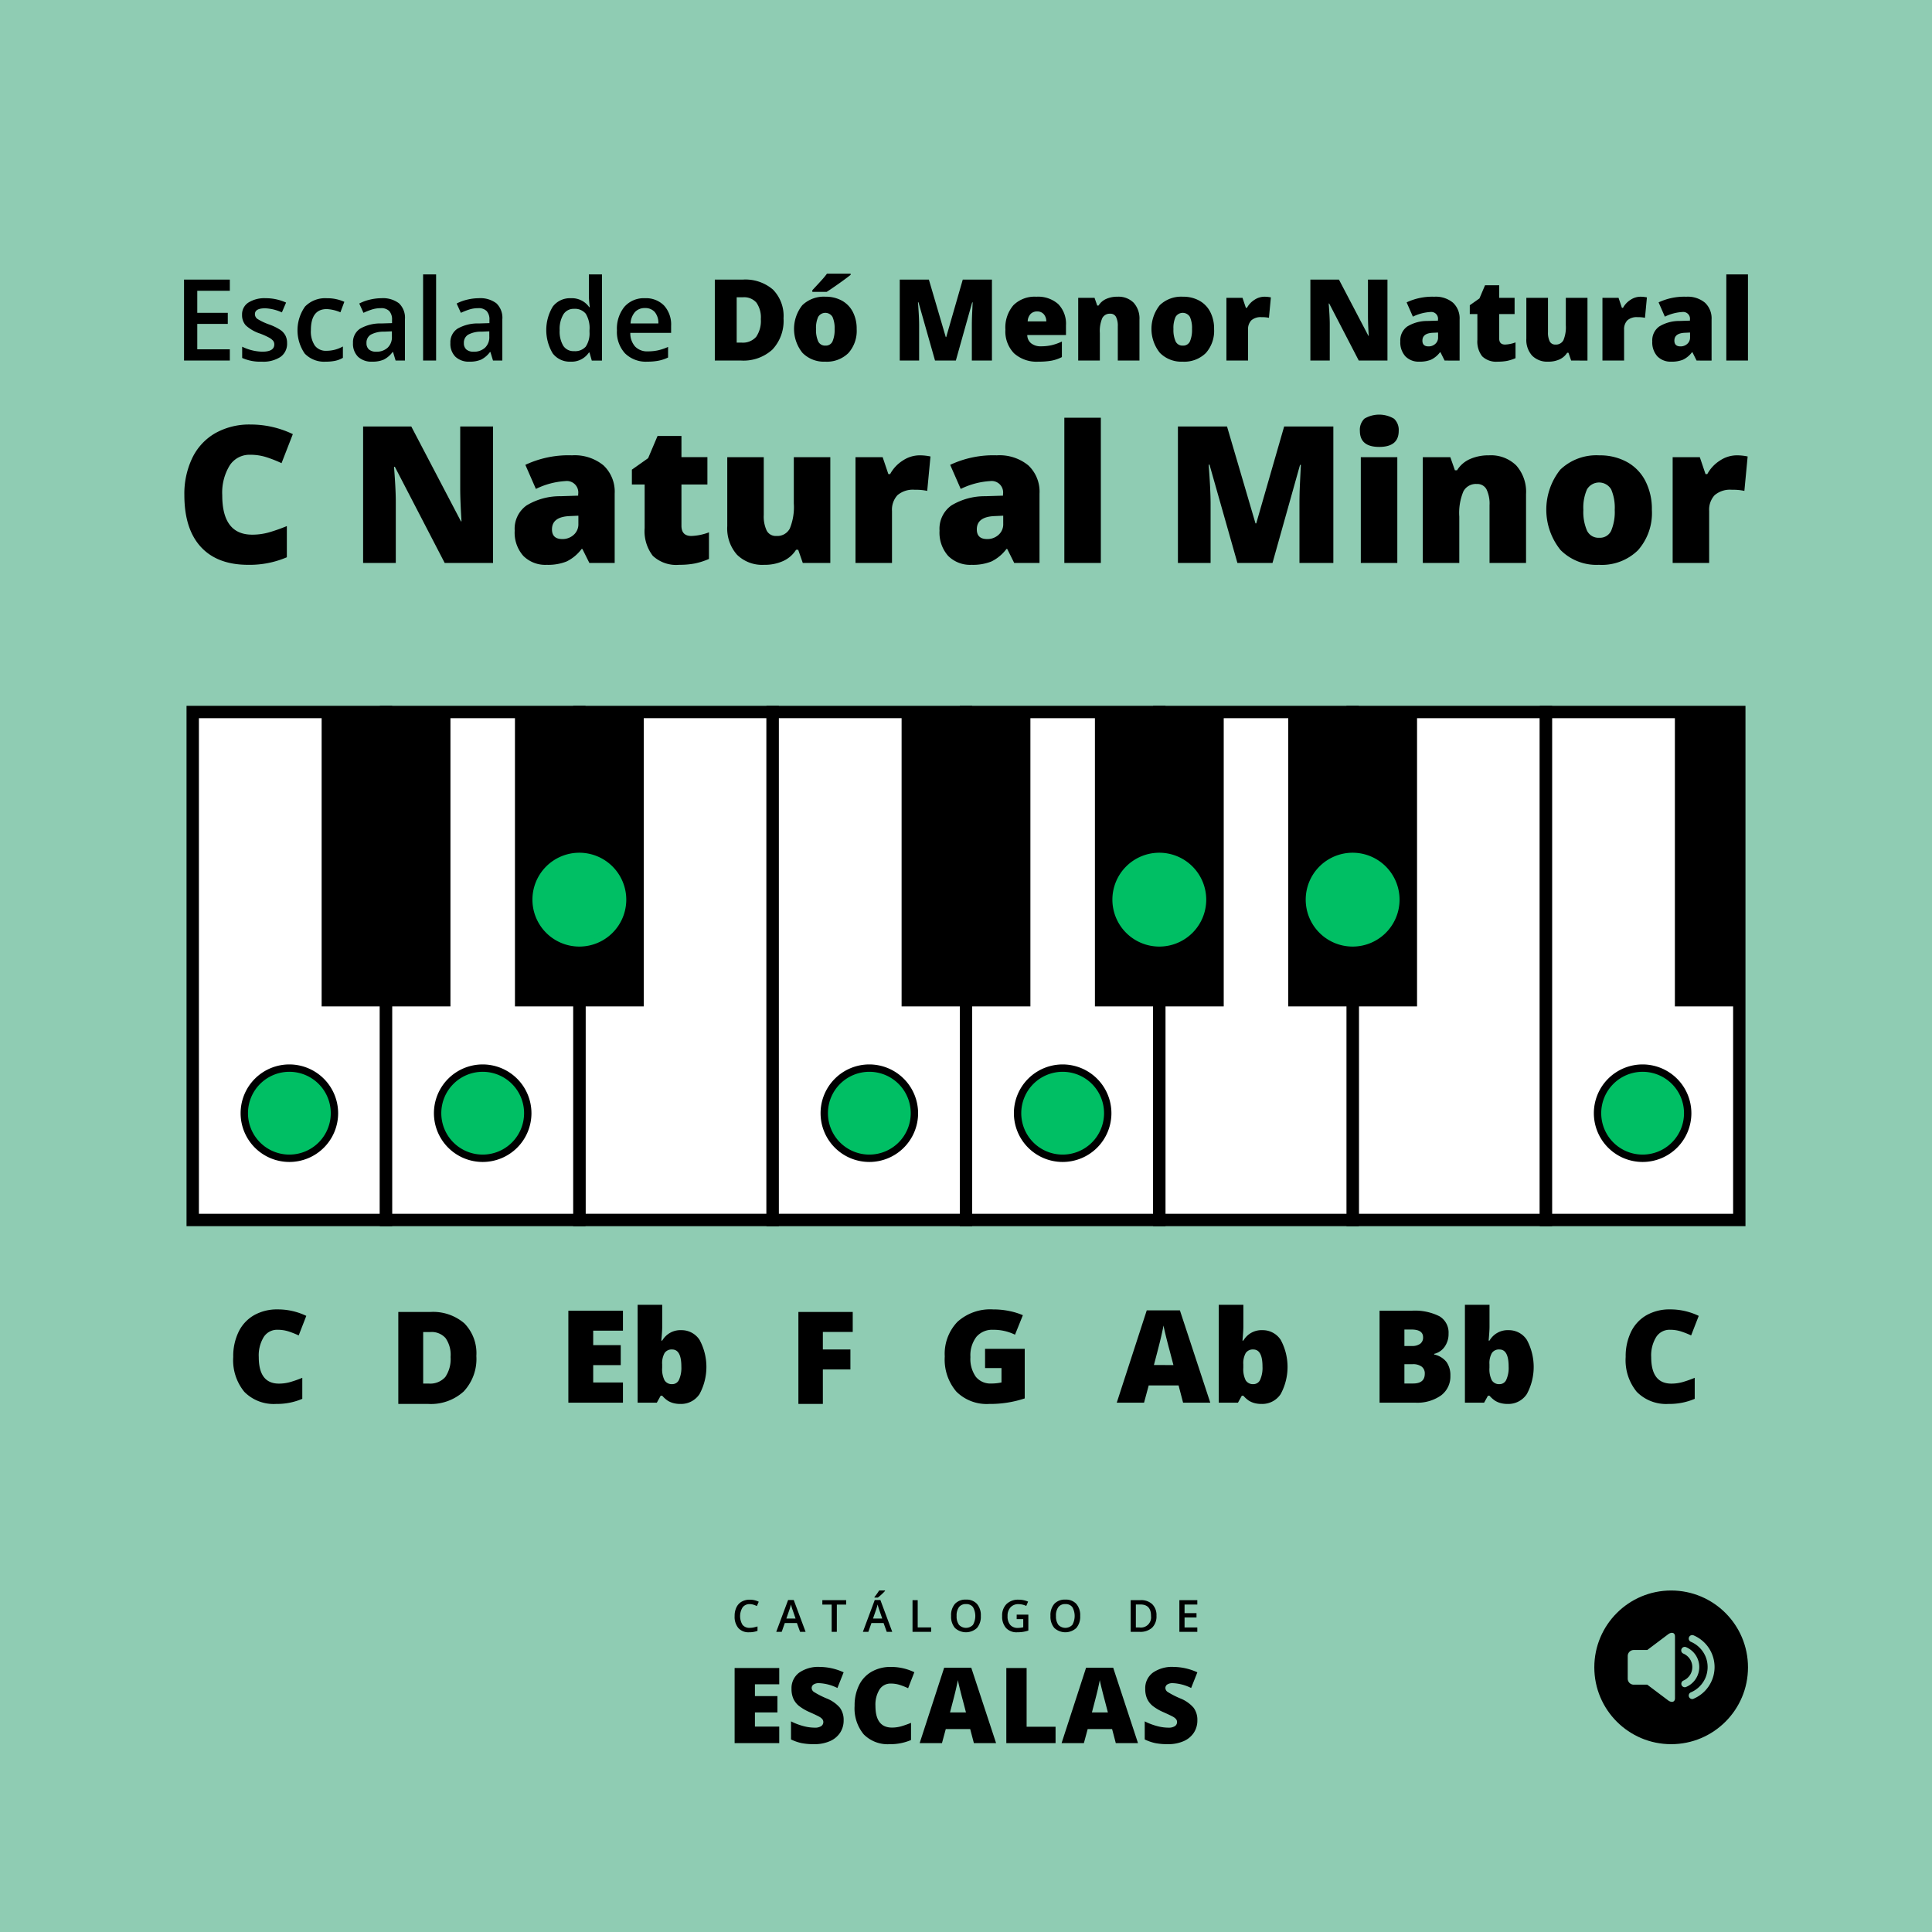
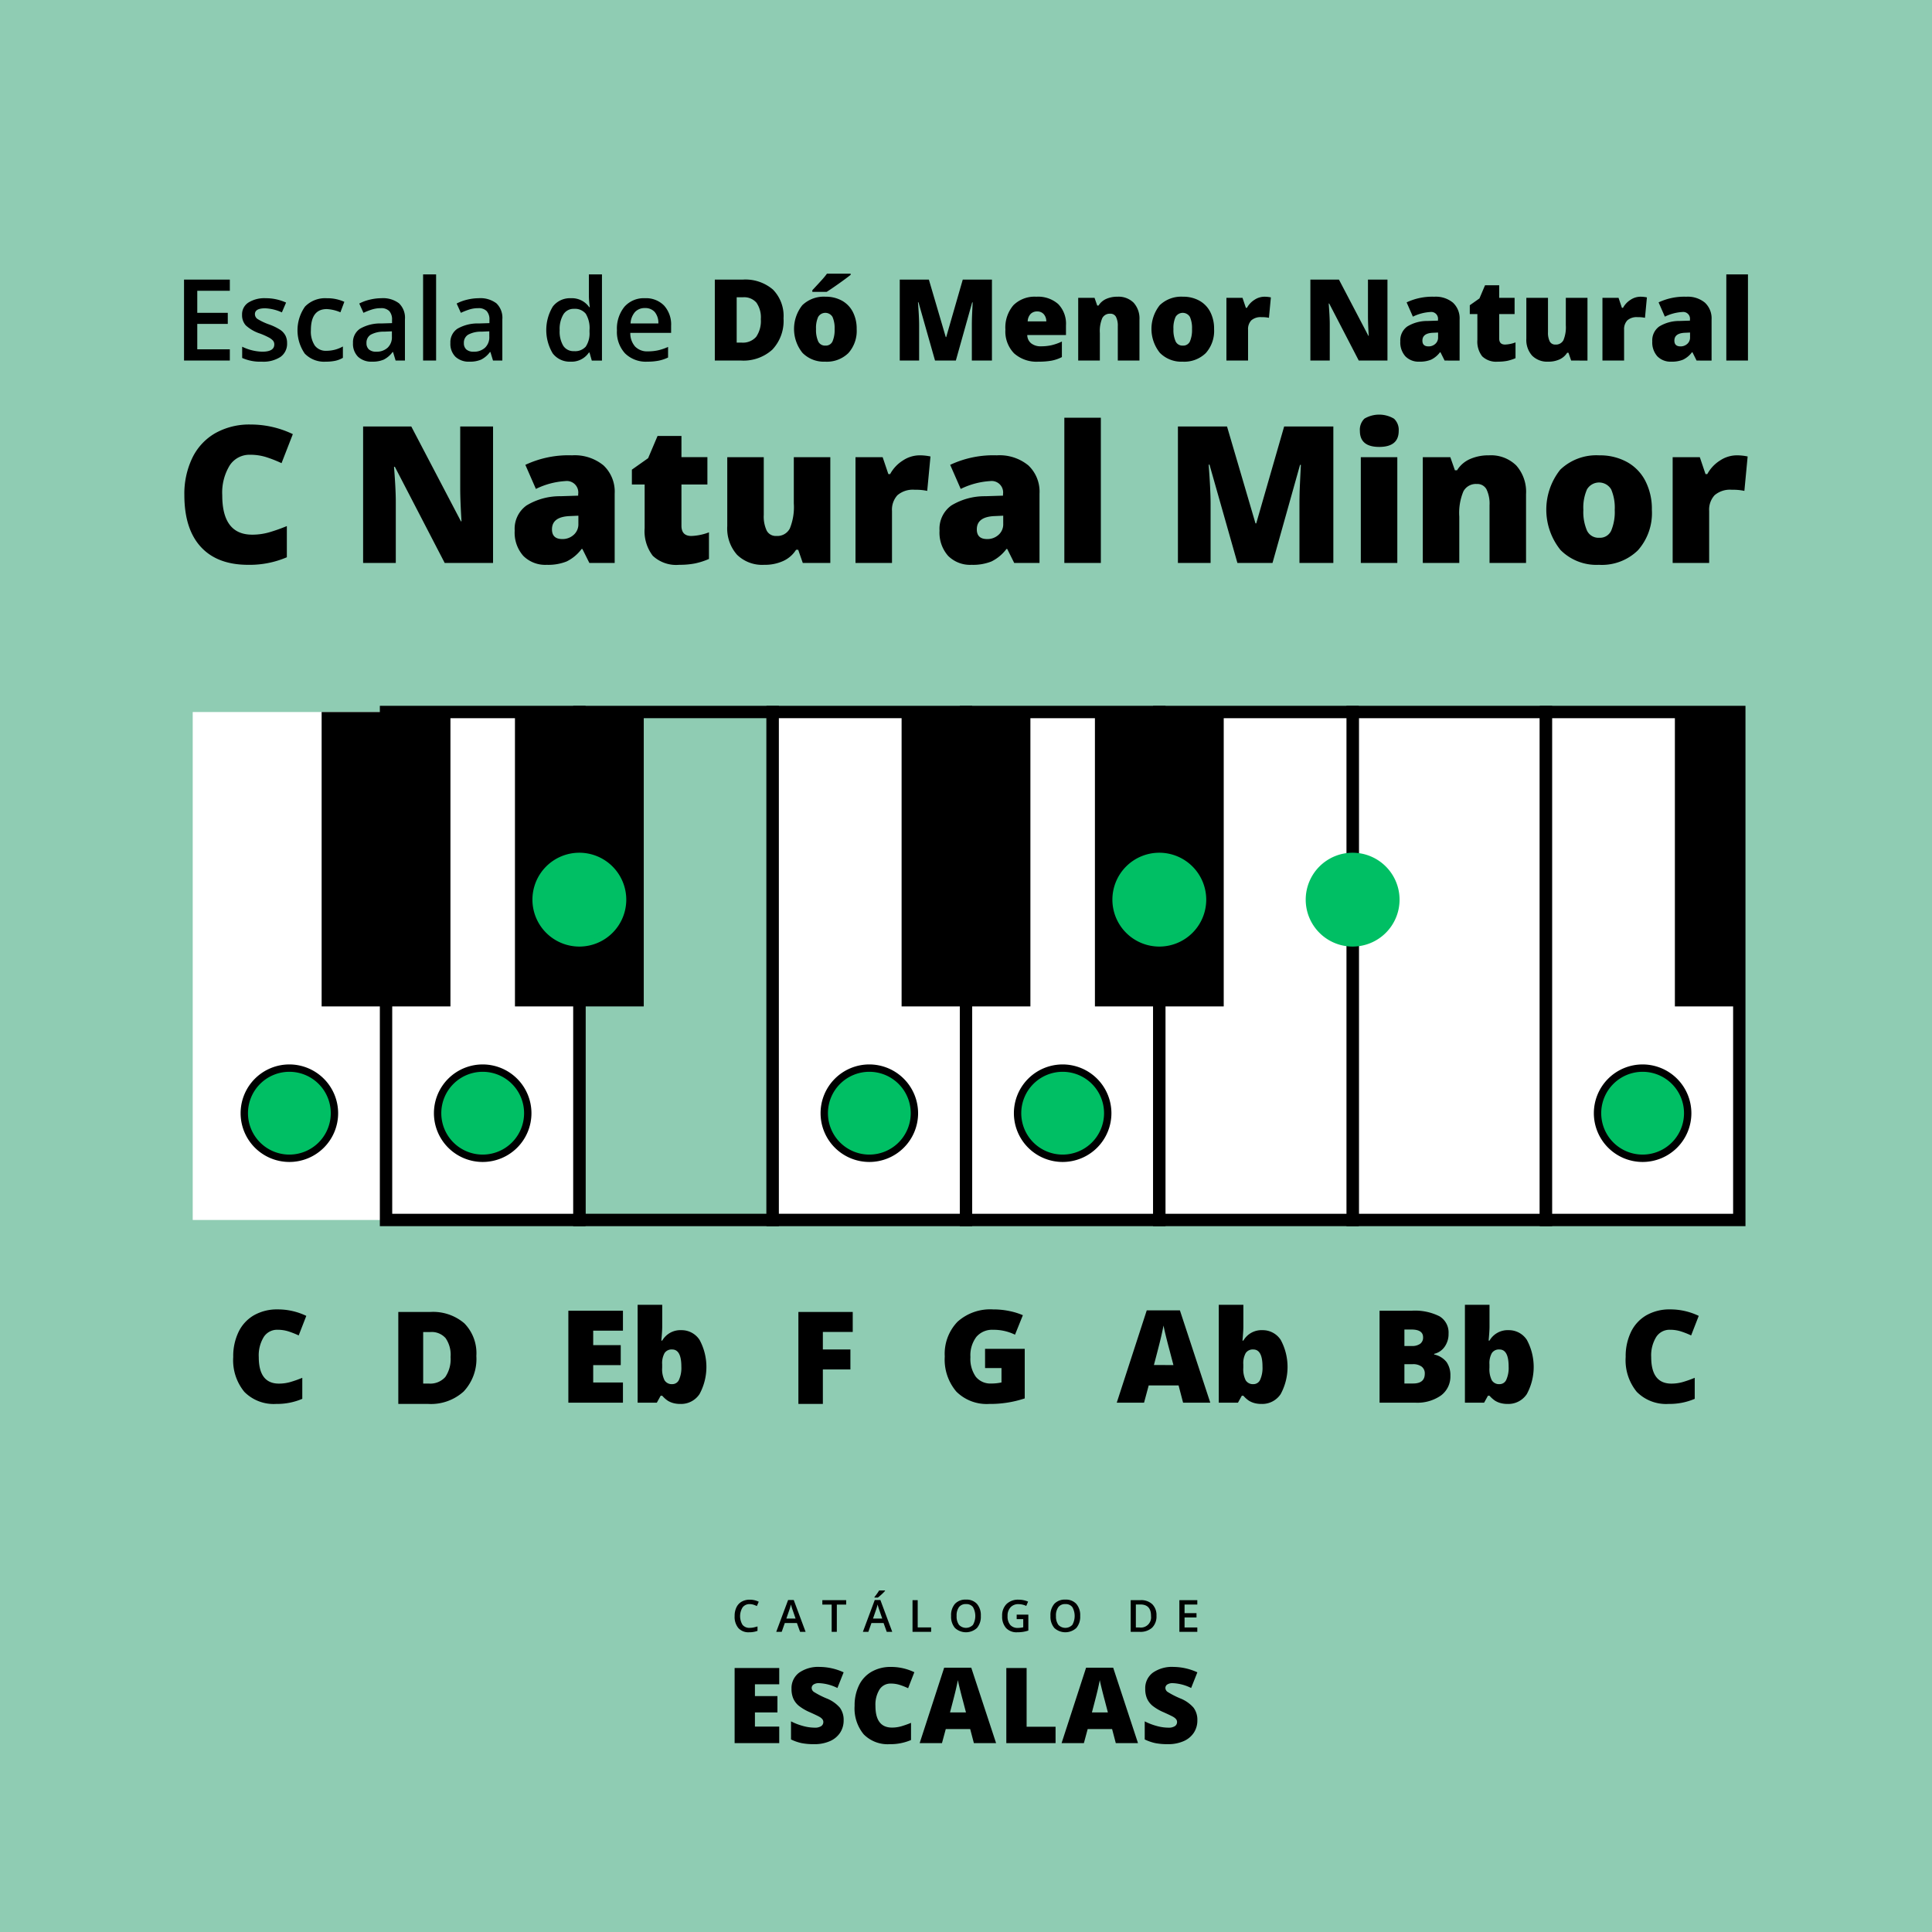
<svg xmlns="http://www.w3.org/2000/svg" width="300" height="300">
  <g transform="translate(-1551.982 -102.552)">
    <path fill="#8fccb3" d="M1551.982 102.552h300v300h-300z" />
-     <circle cx="11.932" cy="11.932" r="11.932" transform="translate(1799.546 349.524)" />
    <path fill="#8fccb3" d="m1811.009 356.325-3.24 2.439h-2.1a.936.936 0 0 0-.934.934v3.517a.936.936 0 0 0 .934.933h2.1l3.241 2.439c.492.37 1.062.311 1.062-.332v-9.6c-.001-.641-.572-.7-1.063-.33ZM1814.961 366.338a.54.54 0 1 1-.419-1 4.276 4.276 0 0 0 1.351-.914 4.319 4.319 0 0 0 .915-1.352 4.348 4.348 0 0 0 .25-2.507 4.2 4.2 0 0 0-.25-.809 4.289 4.289 0 0 0-.915-1.352 4.276 4.276 0 0 0-1.351-.914.54.54 0 1 1 .419-1 5.372 5.372 0 0 1 .9.489 5.277 5.277 0 0 1 .794.654 5.323 5.323 0 0 1 1.143 1.7 5.262 5.262 0 0 1 .314 1.017 5.264 5.264 0 0 1 0 2.122 5.262 5.262 0 0 1-.314 1.017 5.339 5.339 0 0 1-2.842 2.842Z" />
-     <path fill="#8fccb3" d="M1813.794 364.509a.54.54 0 0 1-.419-.995 2.288 2.288 0 0 0 .383-.21 2.305 2.305 0 0 0 .617-.617 2.211 2.211 0 0 0 .209-.383 2.234 2.234 0 0 0 .134-.432 2.415 2.415 0 0 0 0-.907 2.24 2.24 0 0 0-.343-.815 2.354 2.354 0 0 0-.279-.338 2.3 2.3 0 0 0-.721-.489.54.54 0 0 1 .419-1 3.379 3.379 0 0 1 1.069.718 3.375 3.375 0 0 1 .915 1.708 3.351 3.351 0 0 1-.2 1.971 3.355 3.355 0 0 1-.717 1.068 3.3 3.3 0 0 1-1.069.717Z" />
    <path d="M1668.392 351.64a1.326 1.326 0 0 0-1.091.492 2.582 2.582 0 0 0-.015 2.728 1.348 1.348 0 0 0 1.106.464 2.883 2.883 0 0 0 .607-.062q.292-.063.609-.16v.69a3.7 3.7 0 0 1-1.314.219 2.1 2.1 0 0 1-1.66-.655 2.728 2.728 0 0 1-.579-1.874 3.009 3.009 0 0 1 .281-1.343 2 2 0 0 1 .813-.882 2.455 2.455 0 0 1 1.249-.306 3.107 3.107 0 0 1 1.4.316l-.29.67a4.494 4.494 0 0 0-.527-.207 1.9 1.9 0 0 0-.589-.09ZM1676.22 355.944l-.492-1.367h-1.882l-.482 1.367h-.848l1.842-4.943h.875l1.842 4.943Zm-.7-2.061-.461-1.34c-.034-.09-.08-.232-.14-.425s-.1-.334-.123-.424a7.505 7.505 0 0 1-.266.906l-.444 1.283ZM1681.923 355.944h-.8v-4.233h-1.448v-.69h3.7v.69h-1.448ZM1689.676 355.944l-.492-1.367h-1.884l-.482 1.367h-.848l1.842-4.943h.875l1.842 4.943Zm-.7-2.061-.461-1.34c-.034-.09-.081-.232-.14-.425s-.1-.334-.123-.424a7.375 7.375 0 0 1-.266.906l-.445 1.283Zm-1.209-3.257v-.084q.192-.235.4-.526t.322-.495h.919v.071a6.892 6.892 0 0 1-.524.53 7.6 7.6 0 0 1-.587.5ZM1693.678 355.944v-4.923h.805v4.232h2.084v.691ZM1704.284 353.475a2.7 2.7 0 0 1-.6 1.87 2.527 2.527 0 0 1-3.415 0 2.705 2.705 0 0 1-.6-1.88 2.669 2.669 0 0 1 .6-1.872 2.215 2.215 0 0 1 1.715-.654 2.168 2.168 0 0 1 1.7.664 2.688 2.688 0 0 1 .6 1.872Zm-3.759 0a2.213 2.213 0 0 0 .368 1.38 1.493 1.493 0 0 0 2.111.064c.021-.019.041-.039.06-.059a2.8 2.8 0 0 0 0-2.759 1.283 1.283 0 0 0-1.079-.468 1.309 1.309 0 0 0-1.093.468 2.189 2.189 0 0 0-.367 1.374ZM1709.851 353.273h1.812v2.472a5.308 5.308 0 0 1-.854.206 6.074 6.074 0 0 1-.884.06 2.219 2.219 0 0 1-1.724-.662 2.664 2.664 0 0 1-.606-1.867 2.487 2.487 0 0 1 .683-1.86 2.569 2.569 0 0 1 1.883-.672 3.649 3.649 0 0 1 1.461.3l-.282.67a2.849 2.849 0 0 0-1.2-.276 1.614 1.614 0 0 0-1.246.495 1.906 1.906 0 0 0-.457 1.354 2.018 2.018 0 0 0 .412 1.371 1.5 1.5 0 0 0 1.187.47 3.908 3.908 0 0 0 .835-.1v-1.269h-1.02ZM1719.713 353.475a2.7 2.7 0 0 1-.6 1.87 2.527 2.527 0 0 1-3.415 0 2.711 2.711 0 0 1-.6-1.88 2.669 2.669 0 0 1 .6-1.872 2.216 2.216 0 0 1 1.715-.654 2.167 2.167 0 0 1 1.7.664 2.688 2.688 0 0 1 .6 1.872Zm-3.758 0a2.207 2.207 0 0 0 .367 1.38 1.494 1.494 0 0 0 2.112.064l.059-.059a2.8 2.8 0 0 0 0-2.759 1.284 1.284 0 0 0-1.08-.468 1.307 1.307 0 0 0-1.092.468 2.19 2.19 0 0 0-.37 1.374ZM1731.559 353.435a2.454 2.454 0 0 1-.676 1.864 2.721 2.721 0 0 1-1.95.645h-1.378v-4.923h1.523a2.514 2.514 0 0 1 1.828.633 2.36 2.36 0 0 1 .653 1.781Zm-.848.027q0-1.769-1.654-1.768h-.7v3.573h.571a1.584 1.584 0 0 0 1.779-1.8ZM1737.9 355.944h-2.785v-4.923h2.785v.68h-1.98v1.34h1.855v.674h-1.855v1.545h1.98ZM1672.982 373.227h-6.928v-11.669h6.928v2.53h-3.775v1.836h3.495v2.53h-3.495v2.2h3.775ZM1682.982 369.683a3.441 3.441 0 0 1-.551 1.928 3.6 3.6 0 0 1-1.588 1.308 5.879 5.879 0 0 1-2.434.467 9.865 9.865 0 0 1-1.956-.163 7.252 7.252 0 0 1-1.644-.572v-2.809a9.4 9.4 0 0 0 1.876.722 6.927 6.927 0 0 0 1.787.259 1.735 1.735 0 0 0 1.029-.243.747.747 0 0 0 .327-.627.692.692 0 0 0-.131-.419 1.534 1.534 0 0 0-.423-.363q-.293-.183-1.553-.75a7.437 7.437 0 0 1-1.712-1.006 3.087 3.087 0 0 1-.846-1.117 3.7 3.7 0 0 1-.275-1.493 2.99 2.99 0 0 1 1.173-2.514 5.174 5.174 0 0 1 3.225-.9 9.057 9.057 0 0 1 3.695.838l-.966 2.435a7.009 7.009 0 0 0-2.825-.751 1.472 1.472 0 0 0-.894.216.654.654 0 0 0-.28.535.771.771 0 0 0 .356.614 13.532 13.532 0 0 0 1.927.99 5.323 5.323 0 0 1 2.1 1.457 3.158 3.158 0 0 1 .583 1.958ZM1690.308 363.976a2.011 2.011 0 0 0-1.756.922 4.456 4.456 0 0 0-.631 2.543q0 3.367 2.563 3.368a5.252 5.252 0 0 0 1.5-.215 15.076 15.076 0 0 0 1.461-.519v2.666a8.081 8.081 0 0 1-3.3.646 5.229 5.229 0 0 1-4.051-1.532 6.321 6.321 0 0 1-1.409-4.429 7.063 7.063 0 0 1 .683-3.184 4.871 4.871 0 0 1 1.963-2.111 5.917 5.917 0 0 1 3.013-.739 8.306 8.306 0 0 1 3.616.822l-.966 2.483a10.794 10.794 0 0 0-1.293-.511 4.512 4.512 0 0 0-1.393-.21ZM1703.207 373.227l-.575-2.187h-3.791l-.591 2.187h-3.464l3.807-11.717h4.206l3.856 11.717Zm-1.229-4.773-.5-1.915q-.175-.637-.427-1.652t-.331-1.452q-.072.406-.283 1.34t-.938 3.68ZM1708.243 373.227v-11.669h3.152v9.123h4.494v2.546ZM1725.243 373.227l-.575-2.187h-3.791l-.591 2.187h-3.463l3.807-11.717h4.206l3.855 11.717Zm-1.229-4.773-.5-1.915q-.175-.637-.427-1.652t-.331-1.452q-.072.406-.283 1.34t-.938 3.68ZM1737.908 369.683a3.44 3.44 0 0 1-.551 1.928 3.6 3.6 0 0 1-1.588 1.308 5.879 5.879 0 0 1-2.434.467 9.864 9.864 0 0 1-1.956-.163 7.252 7.252 0 0 1-1.644-.572v-2.809a9.4 9.4 0 0 0 1.876.722 6.929 6.929 0 0 0 1.788.259 1.732 1.732 0 0 0 1.028-.243.751.751 0 0 0 .328-.627.7.7 0 0 0-.132-.419 1.533 1.533 0 0 0-.423-.363q-.292-.183-1.553-.75a7.494 7.494 0 0 1-1.712-1.006 3.1 3.1 0 0 1-.846-1.117 3.721 3.721 0 0 1-.275-1.493 2.993 2.993 0 0 1 1.173-2.514 5.176 5.176 0 0 1 3.225-.9 9.057 9.057 0 0 1 3.695.838l-.965 2.435a7.018 7.018 0 0 0-2.826-.751 1.479 1.479 0 0 0-.894.216.652.652 0 0 0-.279.535.77.77 0 0 0 .355.614 13.526 13.526 0 0 0 1.927.99 5.323 5.323 0 0 1 2.095 1.457 3.158 3.158 0 0 1 .588 1.958ZM1595.083 309.038a2.46 2.46 0 0 0-2.149 1.128 5.45 5.45 0 0 0-.771 3.11q0 4.122 3.134 4.122a6.409 6.409 0 0 0 1.836-.264 18.331 18.331 0 0 0 1.788-.635v3.262a9.9 9.9 0 0 1-4.043.791 6.4 6.4 0 0 1-4.956-1.875 7.73 7.73 0 0 1-1.724-5.42 8.645 8.645 0 0 1 .835-3.9 5.97 5.97 0 0 1 2.4-2.582 7.248 7.248 0 0 1 3.687-.9 10.167 10.167 0 0 1 4.424 1.006l-1.182 3.037a13.311 13.311 0 0 0-1.582-.625 5.536 5.536 0 0 0-1.697-.255ZM1625.95 313.11a7.379 7.379 0 0 1-1.967 5.508 7.559 7.559 0 0 1-5.533 1.934h-4.619v-14.277h4.942a7.454 7.454 0 0 1 5.307 1.757 6.633 6.633 0 0 1 1.87 5.078Zm-4 .137a4.537 4.537 0 0 0-.776-2.91 2.872 2.872 0 0 0-2.358-.947h-1.123v8h.859a3.109 3.109 0 0 0 2.578-1.021 4.928 4.928 0 0 0 .816-3.122ZM1648.713 320.357h-8.477v-14.278h8.477v3.1h-4.619v2.246h4.277v3.1h-4.277v2.7h4.619ZM1657.746 309.1a3.326 3.326 0 0 1 2.866 1.513 8.842 8.842 0 0 1-.01 8.414 3.427 3.427 0 0 1-2.973 1.528 4.126 4.126 0 0 1-1.094-.132 3.242 3.242 0 0 1-.855-.366 4.5 4.5 0 0 1-.874-.781h-.234l-.6 1.084h-2.979v-15.2h3.818v3.44q0 .615-.136 2.119h.136a3.258 3.258 0 0 1 2.94-1.621Zm-1.4 3a1.3 1.3 0 0 0-1.171.556 3.215 3.215 0 0 0-.372 1.749v.537a3.816 3.816 0 0 0 .372 1.948 1.318 1.318 0 0 0 1.21.591 1.128 1.128 0 0 0 1.036-.689 4.493 4.493 0 0 0 .361-2.026q.003-2.672-1.433-2.666ZM1679.756 320.552h-3.8v-14.277h8.438v3.1h-4.639v2.725h4.278v3.1h-4.278ZM1704.94 312h6.162v7.695a16.908 16.908 0 0 1-5.517.86 6.67 6.67 0 0 1-5.1-1.914 7.664 7.664 0 0 1-1.8-5.459 7.171 7.171 0 0 1 1.972-5.381 7.588 7.588 0 0 1 5.528-1.924 12.261 12.261 0 0 1 2.544.254 10.672 10.672 0 0 1 2.084.645l-1.22 3.027a7.547 7.547 0 0 0-3.389-.762 3.223 3.223 0 0 0-2.612 1.1 4.753 4.753 0 0 0-.923 3.139 4.813 4.813 0 0 0 .835 3.052 2.9 2.9 0 0 0 2.407 1.05 7.049 7.049 0 0 0 1.582-.166v-2.236h-2.549ZM1735.691 320.357l-.7-2.676h-4.639l-.723 2.676h-4.238l4.658-14.336h5.147l4.717 14.336Zm-1.5-5.84-.615-2.344q-.216-.781-.523-2.022t-.4-1.777q-.089.5-.347 1.641t-1.147 4.5ZM1747.986 309.1a3.324 3.324 0 0 1 2.866 1.513 8.842 8.842 0 0 1-.01 8.414 3.427 3.427 0 0 1-2.973 1.528 4.121 4.121 0 0 1-1.094-.132 3.244 3.244 0 0 1-.855-.366 4.5 4.5 0 0 1-.874-.781h-.234l-.6 1.084h-2.979v-15.2h3.818v3.44q0 .615-.136 2.119h.136a3.258 3.258 0 0 1 2.94-1.621Zm-1.4 3a1.308 1.308 0 0 0-1.172.556 3.225 3.225 0 0 0-.371 1.749v.537a3.828 3.828 0 0 0 .371 1.948 1.321 1.321 0 0 0 1.211.591 1.128 1.128 0 0 0 1.036-.689 4.492 4.492 0 0 0 .361-2.026q.003-2.672-1.433-2.666ZM1766.2 306.079h4.981a8.473 8.473 0 0 1 4.321.864 2.931 2.931 0 0 1 1.411 2.691 3.405 3.405 0 0 1-.615 2.051 2.743 2.743 0 0 1-1.621 1.093v.1a3.322 3.322 0 0 1 1.924 1.172 3.537 3.537 0 0 1 .595 2.129 3.644 3.644 0 0 1-1.46 3.061 6.387 6.387 0 0 1-3.979 1.119h-5.557Zm3.858 5.479h1.162a2.1 2.1 0 0 0 1.284-.342 1.19 1.19 0 0 0 .454-1.016q0-1.2-1.816-1.2h-1.084Zm0 2.822v3h1.357q1.807 0 1.807-1.523a1.308 1.308 0 0 0-.484-1.094 2.223 2.223 0 0 0-1.4-.381ZM1786.207 309.1a3.323 3.323 0 0 1 2.866 1.513 8.843 8.843 0 0 1-.009 8.413 3.43 3.43 0 0 1-2.974 1.529 4.126 4.126 0 0 1-1.094-.132 3.223 3.223 0 0 1-.854-.366 4.476 4.476 0 0 1-.874-.781h-.235l-.6 1.084h-2.979v-15.2h3.819v3.44q0 .615-.137 2.119h.137a3.255 3.255 0 0 1 2.939-1.621Zm-1.4 3a1.306 1.306 0 0 0-1.172.556 3.215 3.215 0 0 0-.371 1.749v.537a3.819 3.819 0 0 0 .371 1.948 1.32 1.32 0 0 0 1.211.591 1.127 1.127 0 0 0 1.035-.689 4.48 4.48 0 0 0 .361-2.026q.004-2.672-1.431-2.666ZM1811.3 309.038a2.458 2.458 0 0 0-2.148 1.128 5.449 5.449 0 0 0-.772 3.11q0 4.122 3.135 4.122a6.409 6.409 0 0 0 1.836-.264 18.3 18.3 0 0 0 1.787-.635v3.262a9.894 9.894 0 0 1-4.043.791 6.4 6.4 0 0 1-4.956-1.875 7.735 7.735 0 0 1-1.723-5.42 8.645 8.645 0 0 1 .835-3.9 5.978 5.978 0 0 1 2.4-2.583 7.257 7.257 0 0 1 3.686-.9 10.163 10.163 0 0 1 4.424 1.006l-1.181 3.037a13.376 13.376 0 0 0-1.582-.625 5.543 5.543 0 0 0-1.698-.254Z" />
-     <path fill="#fff" d="M1641.944 213.115h30.019v78.874h-30.019z" />
    <path d="M1672.924 292.95h-31.94v-80.8h31.94Zm-30.019-1.922H1671v-76.953h-28.1Z" />
    <path fill="#fff" d="M1671.963 213.115h30.019v78.874h-30.019z" />
    <path d="M1702.943 292.95H1671v-80.8h31.941Zm-30.019-1.922h28.1v-76.953h-28.1Z" />
    <path fill="#fff" d="M1701.982 213.115h30.019v78.874h-30.019z" />
    <path d="M1732.962 292.95h-31.941v-80.8h31.941Zm-30.019-1.922h28.1v-76.953h-28.1Z" />
    <path fill="#fff" d="M1762.02 213.115h30.019v78.874h-30.019z" />
    <path d="M1793 292.95h-31.94v-80.8H1793Zm-30.019-1.922h28.1v-76.953h-28.1Z" />
    <path fill="#fff" d="M1732.001 213.115h30.019v78.874h-30.019z" />
    <path d="M1762.98 292.95h-31.94v-80.8h31.94Zm-30.018-1.922h28.1v-76.953h-28.1Z" />
    <path fill="#fff" d="M1581.907 213.115h30.019v78.874h-30.019z" />
-     <path d="M1612.886 292.95h-31.94v-80.8h31.94Zm-30.018-1.922h28.1v-76.953h-28.1Z" />
    <path fill="#fff" d="M1611.926 213.115h30.019v78.874h-30.019z" />
    <path d="M1642.905 292.95h-31.94v-80.8h31.94Zm-30.019-1.922h28.1v-76.953h-28.1Z" />
    <path fill="#fff" d="M1792.038 213.115h30.019v78.874h-30.019z" />
-     <path d="M1823.018 292.95h-31.94v-80.8h31.94ZM1793 291.028h28.1v-76.953H1793ZM1601.926 213.115h20v45.714h-20zM1631.944 213.115h20v45.714h-20zM1691.982 213.115h20v45.714h-20zM1722.001 213.115h20v45.714h-20zM1752.02 213.115h20v45.714h-20z" />
+     <path d="M1823.018 292.95h-31.94v-80.8h31.94ZM1793 291.028h28.1v-76.953H1793ZM1601.926 213.115h20v45.714h-20zM1631.944 213.115h20v45.714h-20zM1691.982 213.115h20v45.714h-20zM1722.001 213.115h20v45.714h-20zM1752.02 213.115h20h-20z" />
    <path d="M1822.057 258.829h-10v-45.714h10" />
    <circle cx="6.857" cy="6.857" r="6.857" fill="#00bf64" transform="translate(1725.144 235.392)" />
    <path fill="#00bf64" d="M1732 235.82a6.428 6.428 0 1 1-6.429 6.429 6.428 6.428 0 0 1 6.429-6.429m0-.857a7.286 7.286 0 1 0 7.286 7.286 7.294 7.294 0 0 0-7.286-7.286Z" />
    <circle cx="6.857" cy="6.857" r="6.857" fill="#00bf64" transform="translate(1755.163 235.392)" />
    <path fill="#00bf64" d="M1762.02 235.82a6.428 6.428 0 1 1-6.429 6.429 6.428 6.428 0 0 1 6.429-6.429m0-.857a7.286 7.286 0 1 0 7.285 7.286 7.294 7.294 0 0 0-7.285-7.286Z" />
    <circle cx="6.857" cy="6.857" r="6.857" fill="#00bf64" transform="translate(1635.087 235.392)" />
    <path fill="#00bf64" d="M1641.944 235.82a6.428 6.428 0 1 1-6.428 6.429 6.429 6.429 0 0 1 6.428-6.429m0-.857a7.286 7.286 0 1 0 7.286 7.286 7.293 7.293 0 0 0-7.286-7.286Z" />
    <circle cx="7" cy="7" r="7" fill="#00bf64" transform="translate(1800.048 268.409)" />
    <path d="M1807.048 268.98a6.428 6.428 0 1 1-6.429 6.429 6.428 6.428 0 0 1 6.429-6.429m0-1.143a7.572 7.572 0 1 0 7.571 7.572 7.581 7.581 0 0 0-7.571-7.572Z" />
    <circle cx="7" cy="7" r="7" fill="#00bf64" transform="translate(1709.992 268.409)" />
    <path d="M1716.991 268.98a6.428 6.428 0 1 1-6.428 6.429 6.429 6.429 0 0 1 6.428-6.429m0-1.143a7.572 7.572 0 1 0 7.572 7.572 7.581 7.581 0 0 0-7.572-7.572Z" />
    <circle cx="7" cy="7" r="7" fill="#00bf64" transform="translate(1679.973 268.409)" />
    <path d="M1686.973 268.98a6.428 6.428 0 1 1-6.429 6.429 6.428 6.428 0 0 1 6.429-6.429m0-1.143a7.572 7.572 0 1 0 7.571 7.572 7.581 7.581 0 0 0-7.571-7.572Z" />
    <circle cx="7" cy="7" r="7" fill="#00bf64" transform="translate(1589.916 268.409)" />
    <path d="M1596.916 268.98a6.428 6.428 0 1 1-6.428 6.429 6.428 6.428 0 0 1 6.428-6.429m0-1.143a7.572 7.572 0 1 0 7.572 7.572 7.58 7.58 0 0 0-7.572-7.572Z" />
    <circle cx="7" cy="7" r="7" fill="#00bf64" transform="translate(1619.935 268.409)" />
    <path d="M1626.935 268.98a6.428 6.428 0 1 1-6.429 6.429 6.429 6.429 0 0 1 6.429-6.429m0-1.143a7.572 7.572 0 1 0 7.571 7.572 7.58 7.58 0 0 0-7.571-7.572ZM1587.67 158.539h-7.111v-12.57h7.111v1.737h-5.056v3.422h4.738v1.719h-4.738v3.947h5.056ZM1596.56 155.831a2.487 2.487 0 0 1-1.015 2.136 4.856 4.856 0 0 1-2.906.744 6.863 6.863 0 0 1-3.052-.576v-1.746a7.492 7.492 0 0 0 3.121.774q1.866 0 1.866-1.126a.891.891 0 0 0-.207-.6 2.425 2.425 0 0 0-.679-.5 11.555 11.555 0 0 0-1.315-.585 6.085 6.085 0 0 1-2.223-1.273 2.353 2.353 0 0 1-.58-1.651 2.168 2.168 0 0 1 .984-1.895 4.674 4.674 0 0 1 2.679-.675 7.581 7.581 0 0 1 3.172.679l-.653 1.522a7.059 7.059 0 0 0-2.588-.636q-1.6 0-1.6.911a.916.916 0 0 0 .417.757 9.156 9.156 0 0 0 1.818.851 8.358 8.358 0 0 1 1.711.834 2.5 2.5 0 0 1 .791.872 2.528 2.528 0 0 1 .259 1.183ZM1602.578 158.711a4.164 4.164 0 0 1-3.28-1.26 6.384 6.384 0 0 1 .052-7.3 4.355 4.355 0 0 1 3.392-1.289 6.348 6.348 0 0 1 2.708.559l-.61 1.625a6.117 6.117 0 0 0-2.115-.5q-2.468 0-2.468 3.276a3.922 3.922 0 0 0 .615 2.4 2.128 2.128 0 0 0 1.8.8 5.172 5.172 0 0 0 2.554-.671v1.763a3.983 3.983 0 0 1-1.157.455 6.919 6.919 0 0 1-1.491.142ZM1613.412 158.539l-.4-1.324h-.069a3.9 3.9 0 0 1-1.384 1.182 4.387 4.387 0 0 1-1.789.314 3.025 3.025 0 0 1-2.188-.757 2.832 2.832 0 0 1-.787-2.141 2.514 2.514 0 0 1 1.092-2.218 6.294 6.294 0 0 1 3.328-.817l1.642-.051v-.508a1.92 1.92 0 0 0-.426-1.362 1.735 1.735 0 0 0-1.32-.452 4.57 4.57 0 0 0-1.4.215 10.7 10.7 0 0 0-1.29.508l-.653-1.445a7.025 7.025 0 0 1 1.694-.614 7.757 7.757 0 0 1 1.736-.211 4.116 4.116 0 0 1 2.739.791 3.1 3.1 0 0 1 .924 2.485v6.4Zm-3.01-1.376a2.5 2.5 0 0 0 1.767-.615 2.223 2.223 0 0 0 .667-1.723V154l-1.221.052a4.173 4.173 0 0 0-2.077.477 1.45 1.45 0 0 0-.649 1.3 1.268 1.268 0 0 0 .379.984 1.624 1.624 0 0 0 1.132.35ZM1619.7 158.539h-2.021v-13.378h2.021ZM1628.535 158.539l-.4-1.324h-.069a3.881 3.881 0 0 1-1.384 1.182 4.378 4.378 0 0 1-1.788.314 3.022 3.022 0 0 1-2.188-.757 2.829 2.829 0 0 1-.787-2.141 2.514 2.514 0 0 1 1.092-2.218 6.294 6.294 0 0 1 3.327-.817l1.643-.051v-.508a1.921 1.921 0 0 0-.426-1.362 1.737 1.737 0 0 0-1.32-.452 4.571 4.571 0 0 0-1.4.215 10.709 10.709 0 0 0-1.29.508l-.654-1.445a7.039 7.039 0 0 1 1.694-.614 7.766 7.766 0 0 1 1.737-.211 4.119 4.119 0 0 1 2.739.791 3.1 3.1 0 0 1 .924 2.485v6.4Zm-3.009-1.376a2.5 2.5 0 0 0 1.767-.615 2.226 2.226 0 0 0 .666-1.723V154l-1.221.052a4.171 4.171 0 0 0-2.076.477 1.45 1.45 0 0 0-.649 1.3 1.271 1.271 0 0 0 .378.984 1.626 1.626 0 0 0 1.135.35ZM1640.581 158.711a3.31 3.31 0 0 1-2.777-1.29 7.063 7.063 0 0 1 .013-7.261 3.343 3.343 0 0 1 2.8-1.3 3.279 3.279 0 0 1 2.855 1.384h.1a12.01 12.01 0 0 1-.146-1.616v-3.465h2.029v13.378h-1.582l-.353-1.247h-.094a3.231 3.231 0 0 1-2.845 1.417Zm.541-1.634a2.2 2.2 0 0 0 1.815-.7 3.692 3.692 0 0 0 .584-2.274v-.284a4.271 4.271 0 0 0-.584-2.554 2.171 2.171 0 0 0-1.832-.756 1.856 1.856 0 0 0-1.642.864 4.427 4.427 0 0 0-.576 2.463 4.316 4.316 0 0 0 .559 2.412 1.885 1.885 0 0 0 1.676.829ZM1652.5 158.711a4.6 4.6 0 0 1-3.469-1.294 4.914 4.914 0 0 1-1.251-3.564 5.391 5.391 0 0 1 1.161-3.663 4.008 4.008 0 0 1 3.189-1.332 3.919 3.919 0 0 1 2.97 1.142 4.372 4.372 0 0 1 1.092 3.147v1.092h-6.336a3.12 3.12 0 0 0 .748 2.128 2.6 2.6 0 0 0 1.986.744 7.336 7.336 0 0 0 1.569-.159 8.294 8.294 0 0 0 1.561-.529v1.642a6.23 6.23 0 0 1-1.5.5 9.2 9.2 0 0 1-1.72.146Zm-.37-8.323a2.03 2.03 0 0 0-1.543.611 2.911 2.911 0 0 0-.692 1.779h4.316a2.629 2.629 0 0 0-.567-1.784 1.941 1.941 0 0 0-1.517-.606ZM1673.648 151.987a6.5 6.5 0 0 1-1.732 4.85 6.659 6.659 0 0 1-4.871 1.7h-4.067v-12.57h4.351a6.564 6.564 0 0 1 4.673 1.548 5.841 5.841 0 0 1 1.646 4.472Zm-3.525.121a3.992 3.992 0 0 0-.684-2.562 2.525 2.525 0 0 0-2.076-.834h-.989v7.041h.757a2.74 2.74 0 0 0 2.27-.9 4.345 4.345 0 0 0 .722-2.745ZM1685.006 153.647a5.156 5.156 0 0 1-1.286 3.727 4.757 4.757 0 0 1-3.6 1.337 4.661 4.661 0 0 1-3.529-1.367 5.921 5.921 0 0 1-.026-7.4 4.806 4.806 0 0 1 3.607-1.319 5.142 5.142 0 0 1 2.536.61 4.161 4.161 0 0 1 1.7 1.75 5.651 5.651 0 0 1 .598 2.662Zm-6.887-5.778v-.249q1.323-1.419 1.681-1.832t.589-.739h3.68v.181q-.688.549-1.892 1.4t-1.823 1.238Zm.576 5.778a4.335 4.335 0 0 0 .335 1.913 1.167 1.167 0 0 0 1.127.658 1.133 1.133 0 0 0 1.1-.658 4.478 4.478 0 0 0 .323-1.913 4.249 4.249 0 0 0-.327-1.883 1.295 1.295 0 0 0-2.227 0 4.157 4.157 0 0 0-.331 1.883ZM1697.172 158.539l-2.571-9.054h-.077q.18 2.313.18 3.594v5.46h-3.009v-12.57h4.522l2.623 8.925h.068l2.571-8.925h4.531v12.57h-3.121v-5.511c0-.287.005-.6.013-.955s.047-1.206.116-2.57h-.077l-2.536 9.036ZM1713.224 158.711a5.229 5.229 0 0 1-3.779-1.294 4.873 4.873 0 0 1-1.345-3.684 5.31 5.31 0 0 1 1.246-3.788 4.665 4.665 0 0 1 3.56-1.319 4.722 4.722 0 0 1 3.4 1.147 4.364 4.364 0 0 1 1.2 3.306v1.5h-6.01a1.667 1.667 0 0 0 .6 1.281 2.34 2.34 0 0 0 1.535.465 7.4 7.4 0 0 0 1.629-.168 8.044 8.044 0 0 0 1.612-.572V158a5.906 5.906 0 0 1-1.633.559 11.326 11.326 0 0 1-2.015.152Zm-.2-7.8a1.4 1.4 0 0 0-.993.374 1.752 1.752 0 0 0-.469 1.173h2.889a1.672 1.672 0 0 0-.4-1.126 1.32 1.32 0 0 0-1.025-.419ZM1725.553 158.539v-5.313a3.051 3.051 0 0 0-.279-1.466.956.956 0 0 0-.9-.495 1.3 1.3 0 0 0-1.229.679 5.134 5.134 0 0 0-.379 2.33v4.265h-3.361V148.8h2.536l.421 1.2h.2a2.676 2.676 0 0 1 1.191-1.032 4.211 4.211 0 0 1 1.75-.343 3.317 3.317 0 0 1 2.514.937 3.659 3.659 0 0 1 .9 2.639v6.337ZM1740.505 153.647a5.16 5.16 0 0 1-1.285 3.727 4.761 4.761 0 0 1-3.6 1.337 4.663 4.663 0 0 1-3.529-1.367 5.921 5.921 0 0 1-.026-7.4 4.806 4.806 0 0 1 3.607-1.319 5.142 5.142 0 0 1 2.536.61 4.161 4.161 0 0 1 1.7 1.75 5.639 5.639 0 0 1 .597 2.662Zm-6.311 0a4.335 4.335 0 0 0 .335 1.913 1.167 1.167 0 0 0 1.127.658 1.135 1.135 0 0 0 1.1-.658 4.5 4.5 0 0 0 .322-1.913 4.249 4.249 0 0 0-.327-1.883 1.295 1.295 0 0 0-2.227 0 4.157 4.157 0 0 0-.33 1.883ZM1748.3 148.626a4.958 4.958 0 0 1 .834.068l.189.035-.3 3.172a4.987 4.987 0 0 0-1.143-.1 2.179 2.179 0 0 0-1.6.5 1.972 1.972 0 0 0-.5 1.449v4.789h-3.362V148.8h2.5l.525 1.556h.163a3.367 3.367 0 0 1 1.173-1.251 2.813 2.813 0 0 1 1.521-.479ZM1767.425 158.539h-4.454l-4.591-8.856h-.078q.164 2.09.164 3.19v5.666h-3.01v-12.57h4.437l4.574 8.735h.051q-.12-1.9-.12-3.052v-5.683h3.027ZM1776.3 158.539l-.644-1.29h-.069a3.825 3.825 0 0 1-1.385 1.152 4.554 4.554 0 0 1-1.822.31 2.857 2.857 0 0 1-2.167-.826 3.219 3.219 0 0 1-.791-2.321 2.641 2.641 0 0 1 1.083-2.317 5.931 5.931 0 0 1 3.139-.855l1.625-.052v-.14a1.056 1.056 0 0 0-1.187-1.2 7.084 7.084 0 0 0-2.708.722l-.972-2.218a9.341 9.341 0 0 1 4.3-.877 4.177 4.177 0 0 1 2.9.928 3.321 3.321 0 0 1 1.027 2.6v6.388Zm-2.493-2.2a1.518 1.518 0 0 0 1.045-.387 1.286 1.286 0 0 0 .434-1.006v-.757l-.774.035q-1.659.06-1.659 1.221-.003.893.947.893ZM1785.686 156.054a5.009 5.009 0 0 0 1.625-.335v2.45a6.581 6.581 0 0 1-1.294.417 7.328 7.328 0 0 1-1.44.125 3.144 3.144 0 0 1-2.441-.83 3.714 3.714 0 0 1-.748-2.549v-4.015h-1.178v-1.367l1.5-1.058.868-2.046h2.2v1.954h2.39v2.519h-2.39v3.791q-.003.944.908.944ZM1795.952 158.539l-.421-1.212h-.2a2.738 2.738 0 0 1-1.173 1.027 4.086 4.086 0 0 1-1.767.357 3.3 3.3 0 0 1-2.5-.933 3.651 3.651 0 0 1-.9-2.635V148.8h3.362v5.322a3.05 3.05 0 0 0 .271 1.444.938.938 0 0 0 .89.49 1.3 1.3 0 0 0 1.238-.683 5.208 5.208 0 0 0 .37-2.309V148.8h3.362v9.741ZM1806.691 148.626a4.959 4.959 0 0 1 .834.068l.189.035-.3 3.172a4.986 4.986 0 0 0-1.143-.1 2.183 2.183 0 0 0-1.6.5 1.975 1.975 0 0 0-.5 1.449v4.789h-3.362V148.8h2.5l.524 1.556h.167a3.361 3.361 0 0 1 1.173-1.251 2.813 2.813 0 0 1 1.518-.479ZM1815.426 158.539l-.644-1.29h-.069a3.825 3.825 0 0 1-1.385 1.152 4.554 4.554 0 0 1-1.822.31 2.856 2.856 0 0 1-2.167-.826 3.219 3.219 0 0 1-.791-2.321 2.641 2.641 0 0 1 1.083-2.317 5.931 5.931 0 0 1 3.139-.855l1.625-.052v-.14a1.056 1.056 0 0 0-1.187-1.2 7.083 7.083 0 0 0-2.708.722l-.972-2.218a9.341 9.341 0 0 1 4.3-.877 4.177 4.177 0 0 1 2.9.928 3.322 3.322 0 0 1 1.027 2.6v6.388Zm-2.493-2.2a1.518 1.518 0 0 0 1.045-.387 1.286 1.286 0 0 0 .434-1.006v-.757l-.774.035q-1.659.06-1.659 1.221 0 .893.954.893ZM1823.405 158.539h-3.362v-13.378h3.362ZM1590.827 173.168a3.653 3.653 0 0 0-3.189 1.674 8.089 8.089 0 0 0-1.145 4.617q0 6.117 4.653 6.116a9.525 9.525 0 0 0 2.725-.391 27.385 27.385 0 0 0 2.653-.942v4.841a14.679 14.679 0 0 1-6 1.174q-4.8 0-7.356-2.783t-2.559-8.044a12.838 12.838 0 0 1 1.24-5.784 8.871 8.871 0 0 1 3.565-3.834 10.768 10.768 0 0 1 5.472-1.341 15.081 15.081 0 0 1 6.567 1.493l-1.754 4.508a19.77 19.77 0 0 0-2.348-.927 8.189 8.189 0 0 0-2.524-.377ZM1628.543 189.968h-7.508l-7.74-14.93h-.131q.276 3.522.276 5.377v9.553h-5.074v-21.192h7.48l7.711 14.727h.087q-.2-3.2-.2-5.146v-9.581h5.1ZM1643.5 189.968l-1.087-2.175h-.116a6.45 6.45 0 0 1-2.334 1.943 7.7 7.7 0 0 1-3.073.521 4.817 4.817 0 0 1-3.652-1.391 5.429 5.429 0 0 1-1.334-3.914 4.451 4.451 0 0 1 1.827-3.906 9.981 9.981 0 0 1 5.29-1.442l2.74-.087v-.232a1.782 1.782 0 0 0-2-2.03 11.953 11.953 0 0 0-4.565 1.218l-1.638-3.74a15.761 15.761 0 0 1 7.247-1.478 7.045 7.045 0 0 1 4.892 1.565 5.6 5.6 0 0 1 1.732 4.378v10.77Zm-4.2-3.711a2.56 2.56 0 0 0 1.761-.652 2.167 2.167 0 0 0 .732-1.7v-1.276l-1.3.058q-2.8.1-2.8 2.058-.003 1.512 1.607 1.512ZM1659.331 185.778a8.423 8.423 0 0 0 2.739-.565v4.131a11.123 11.123 0 0 1-2.181.7 12.353 12.353 0 0 1-2.428.21 5.307 5.307 0 0 1-4.117-1.4 6.269 6.269 0 0 1-1.261-4.3v-6.769h-1.983v-2.305l2.523-1.783 1.464-3.45h3.71v3.291h4.03v4.247h-4.03v6.392q-.003 1.601 1.534 1.601ZM1676.638 189.968l-.711-2.044h-.333a4.616 4.616 0 0 1-1.979 1.732 6.882 6.882 0 0 1-2.978.6 5.568 5.568 0 0 1-4.218-1.572 6.165 6.165 0 0 1-1.508-4.443v-10.7h5.668v8.972a5.157 5.157 0 0 0 .456 2.435 1.582 1.582 0 0 0 1.5.826 2.183 2.183 0 0 0 2.087-1.152 8.778 8.778 0 0 0 .623-3.892v-7.189h5.668v16.423ZM1694.742 173.255a8.132 8.132 0 0 1 1.406.116l.319.058-.508 5.348a8.33 8.33 0 0 0-1.927-.174 3.674 3.674 0 0 0-2.7.848 3.324 3.324 0 0 0-.841 2.443v8.074h-5.668v-16.423h4.218l.885 2.623h.275a5.679 5.679 0 0 1 1.979-2.109 4.735 4.735 0 0 1 2.562-.804ZM1709.469 189.968l-1.087-2.175h-.116a6.468 6.468 0 0 1-2.334 1.943 7.71 7.71 0 0 1-3.073.521 4.819 4.819 0 0 1-3.653-1.391 5.428 5.428 0 0 1-1.333-3.914 4.452 4.452 0 0 1 1.826-3.906 9.986 9.986 0 0 1 5.291-1.442l2.739-.087v-.232a1.781 1.781 0 0 0-2-2.03 11.962 11.962 0 0 0-4.566 1.218l-1.638-3.74a15.765 15.765 0 0 1 7.248-1.478 7.047 7.047 0 0 1 4.892 1.565 5.6 5.6 0 0 1 1.732 4.378v10.77Zm-4.2-3.711a2.559 2.559 0 0 0 1.761-.652 2.167 2.167 0 0 0 .732-1.7v-1.276l-1.3.058q-2.8.1-2.8 2.058-.006 1.512 1.603 1.512ZM1722.92 189.968h-5.668v-22.555h5.668ZM1744.126 189.968l-4.334-15.264h-.13q.3 3.9.3 6.059v9.205h-5.073v-21.192h7.624l4.421 15.046h.116l4.334-15.046h7.639v21.192h-5.262v-9.292q0-.725.022-1.609t.2-4.334h-.131l-4.276 15.235ZM1763.144 169.457a2.394 2.394 0 0 1 .71-1.9 4.5 4.5 0 0 1 4.595.015 2.376 2.376 0 0 1 .724 1.884q0 2.493-3.029 2.493-3 .001-3-2.492Zm5.812 20.511h-5.668v-16.423h5.668ZM1783.277 189.968v-8.958a5.144 5.144 0 0 0-.471-2.472 1.611 1.611 0 0 0-1.515-.833 2.192 2.192 0 0 0-2.072 1.145 8.662 8.662 0 0 0-.638 3.928v7.19h-5.668v-16.423h4.276l.71 2.029h.334a4.485 4.485 0 0 1 2.007-1.739 7.091 7.091 0 0 1 2.95-.58 5.6 5.6 0 0 1 4.24 1.58 6.169 6.169 0 0 1 1.515 4.45v10.683ZM1808.484 181.72a8.7 8.7 0 0 1-2.167 6.283 8.019 8.019 0 0 1-6.066 2.254 7.861 7.861 0 0 1-5.951-2.3 9.98 9.98 0 0 1-.043-12.473 8.1 8.1 0 0 1 6.081-2.225 8.666 8.666 0 0 1 4.275 1.029 7.018 7.018 0 0 1 2.863 2.95 9.517 9.517 0 0 1 1.008 4.482Zm-10.639 0a7.289 7.289 0 0 0 .565 3.225 1.966 1.966 0 0 0 1.9 1.109 1.909 1.909 0 0 0 1.862-1.109 7.537 7.537 0 0 0 .544-3.225 7.176 7.176 0 0 0-.551-3.175 2.183 2.183 0 0 0-3.754-.007 7 7 0 0 0-.566 3.182ZM1821.631 173.255a8.132 8.132 0 0 1 1.406.116l.319.058-.508 5.348a8.33 8.33 0 0 0-1.927-.174 3.674 3.674 0 0 0-2.7.848 3.324 3.324 0 0 0-.841 2.443v8.074h-5.668v-16.423h4.218l.885 2.623h.275a5.685 5.685 0 0 1 1.978-2.109 4.741 4.741 0 0 1 2.563-.804Z" />
  </g>
</svg>